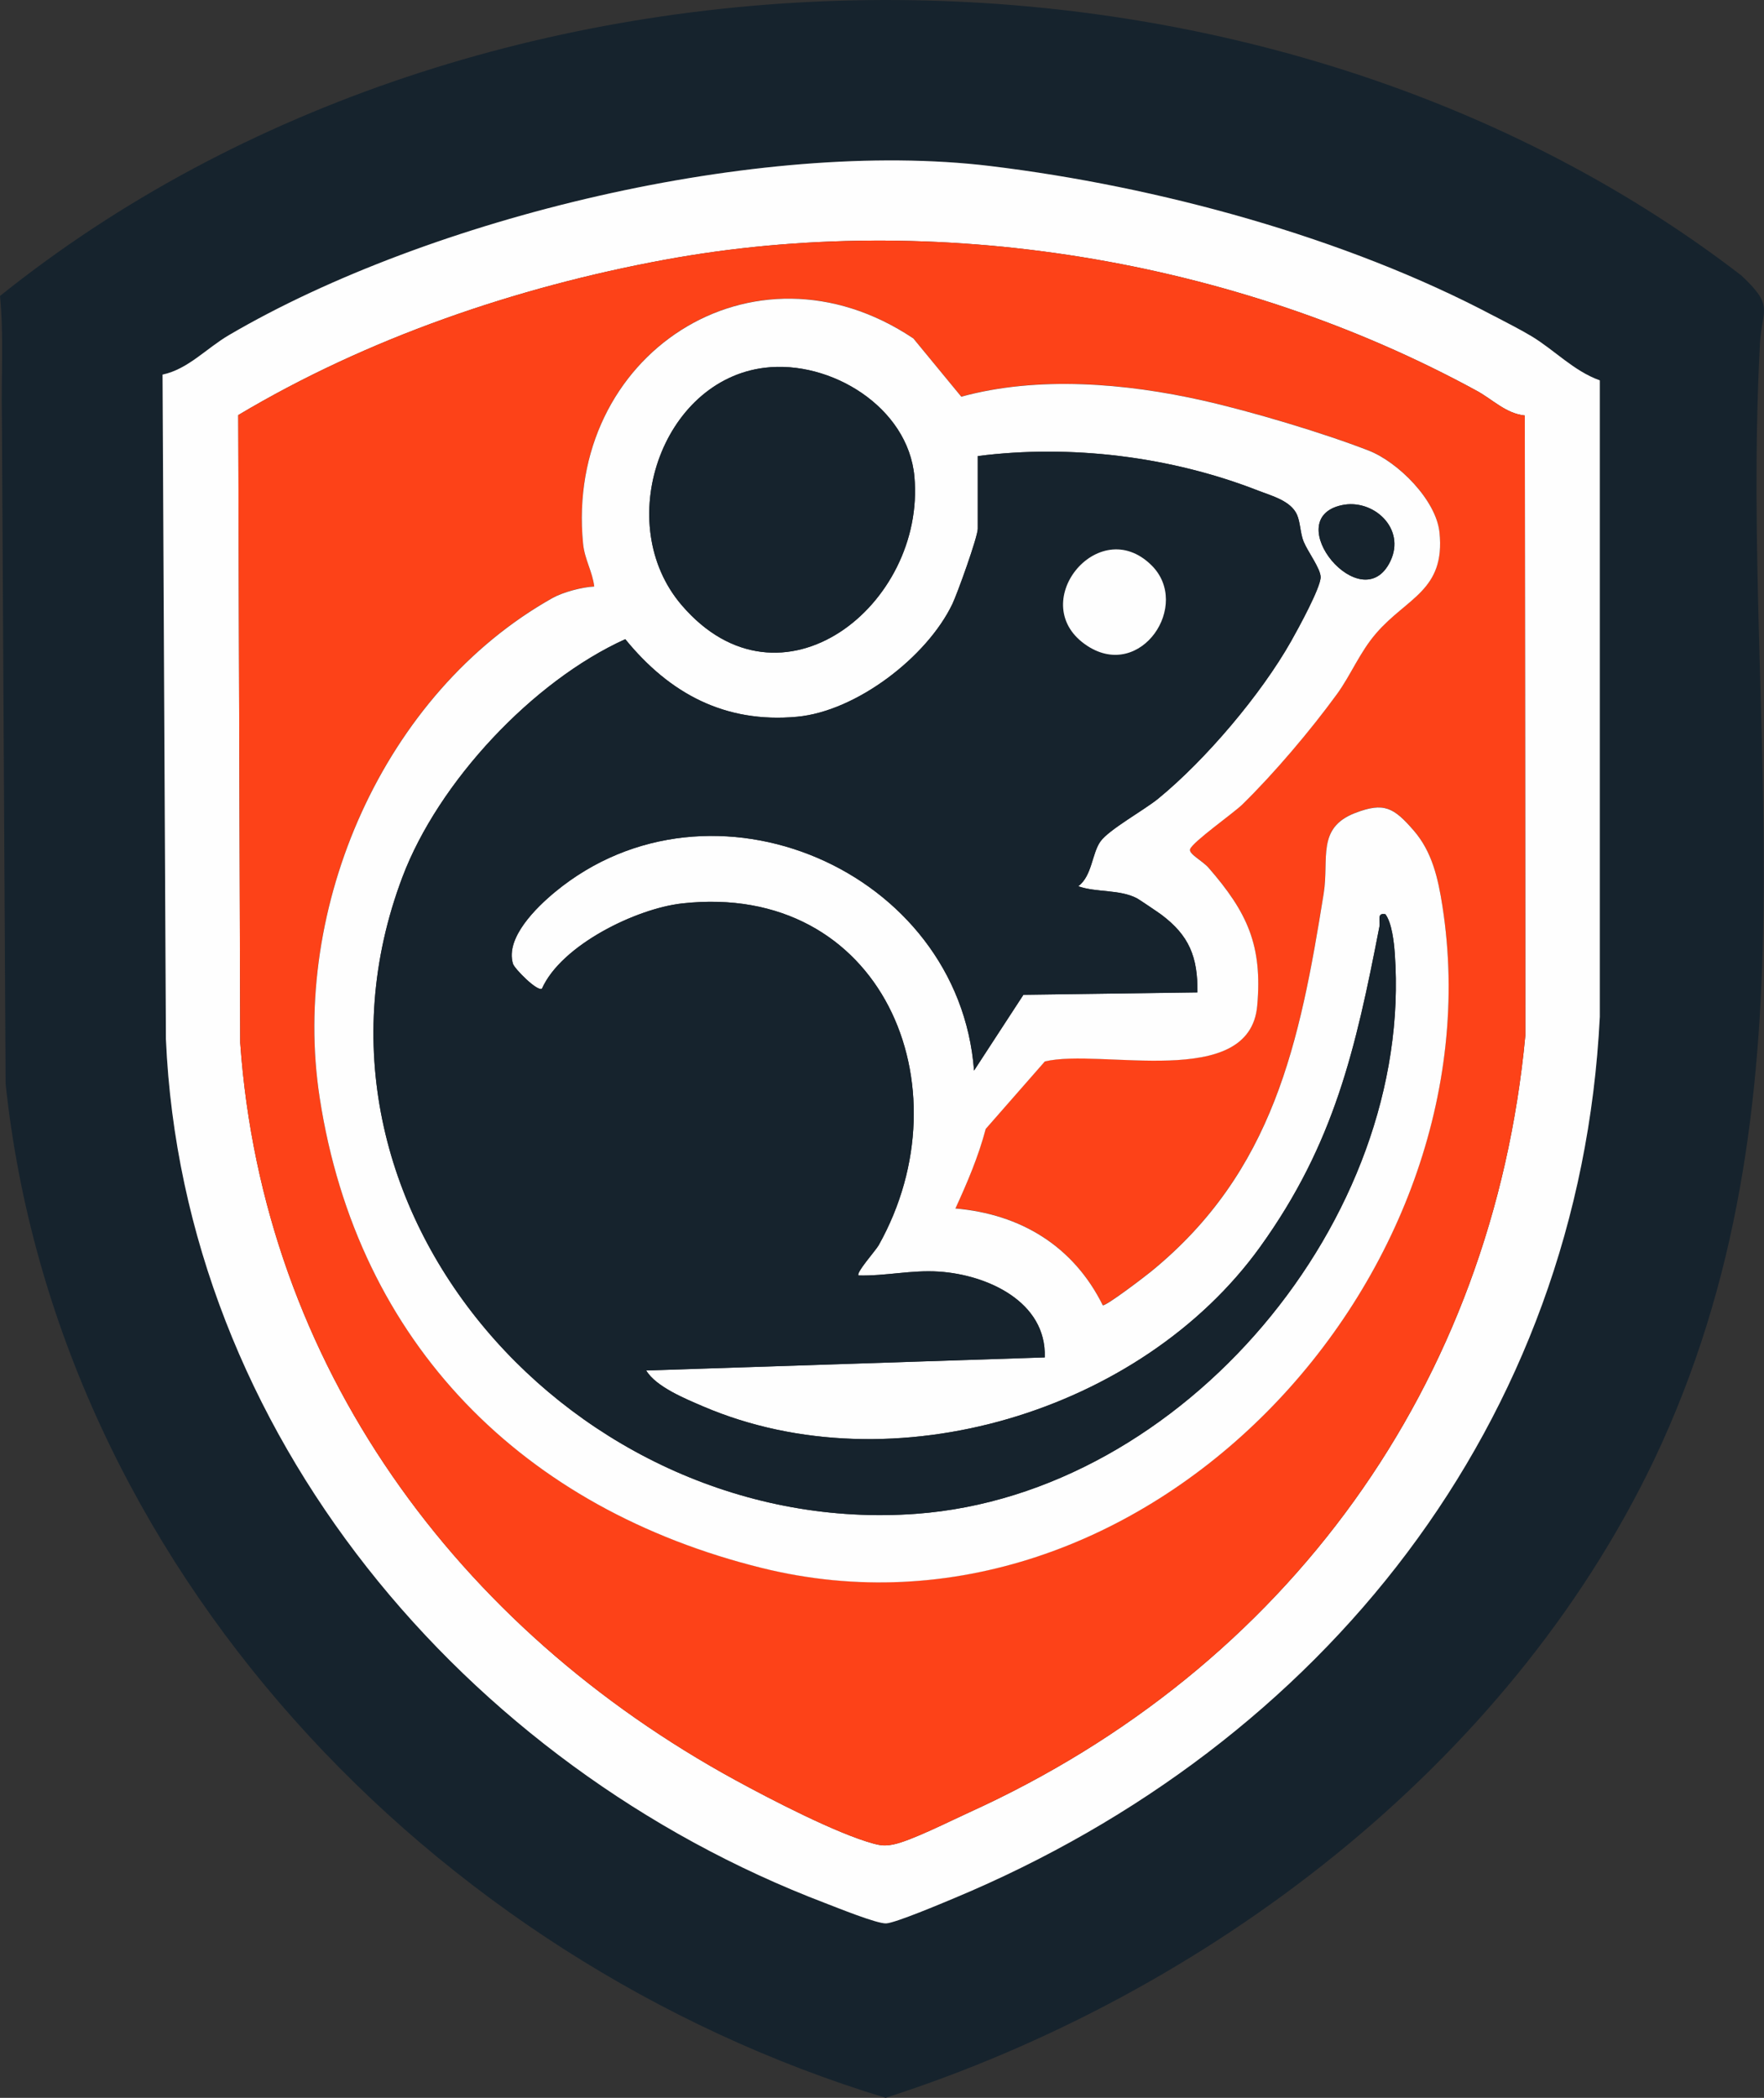
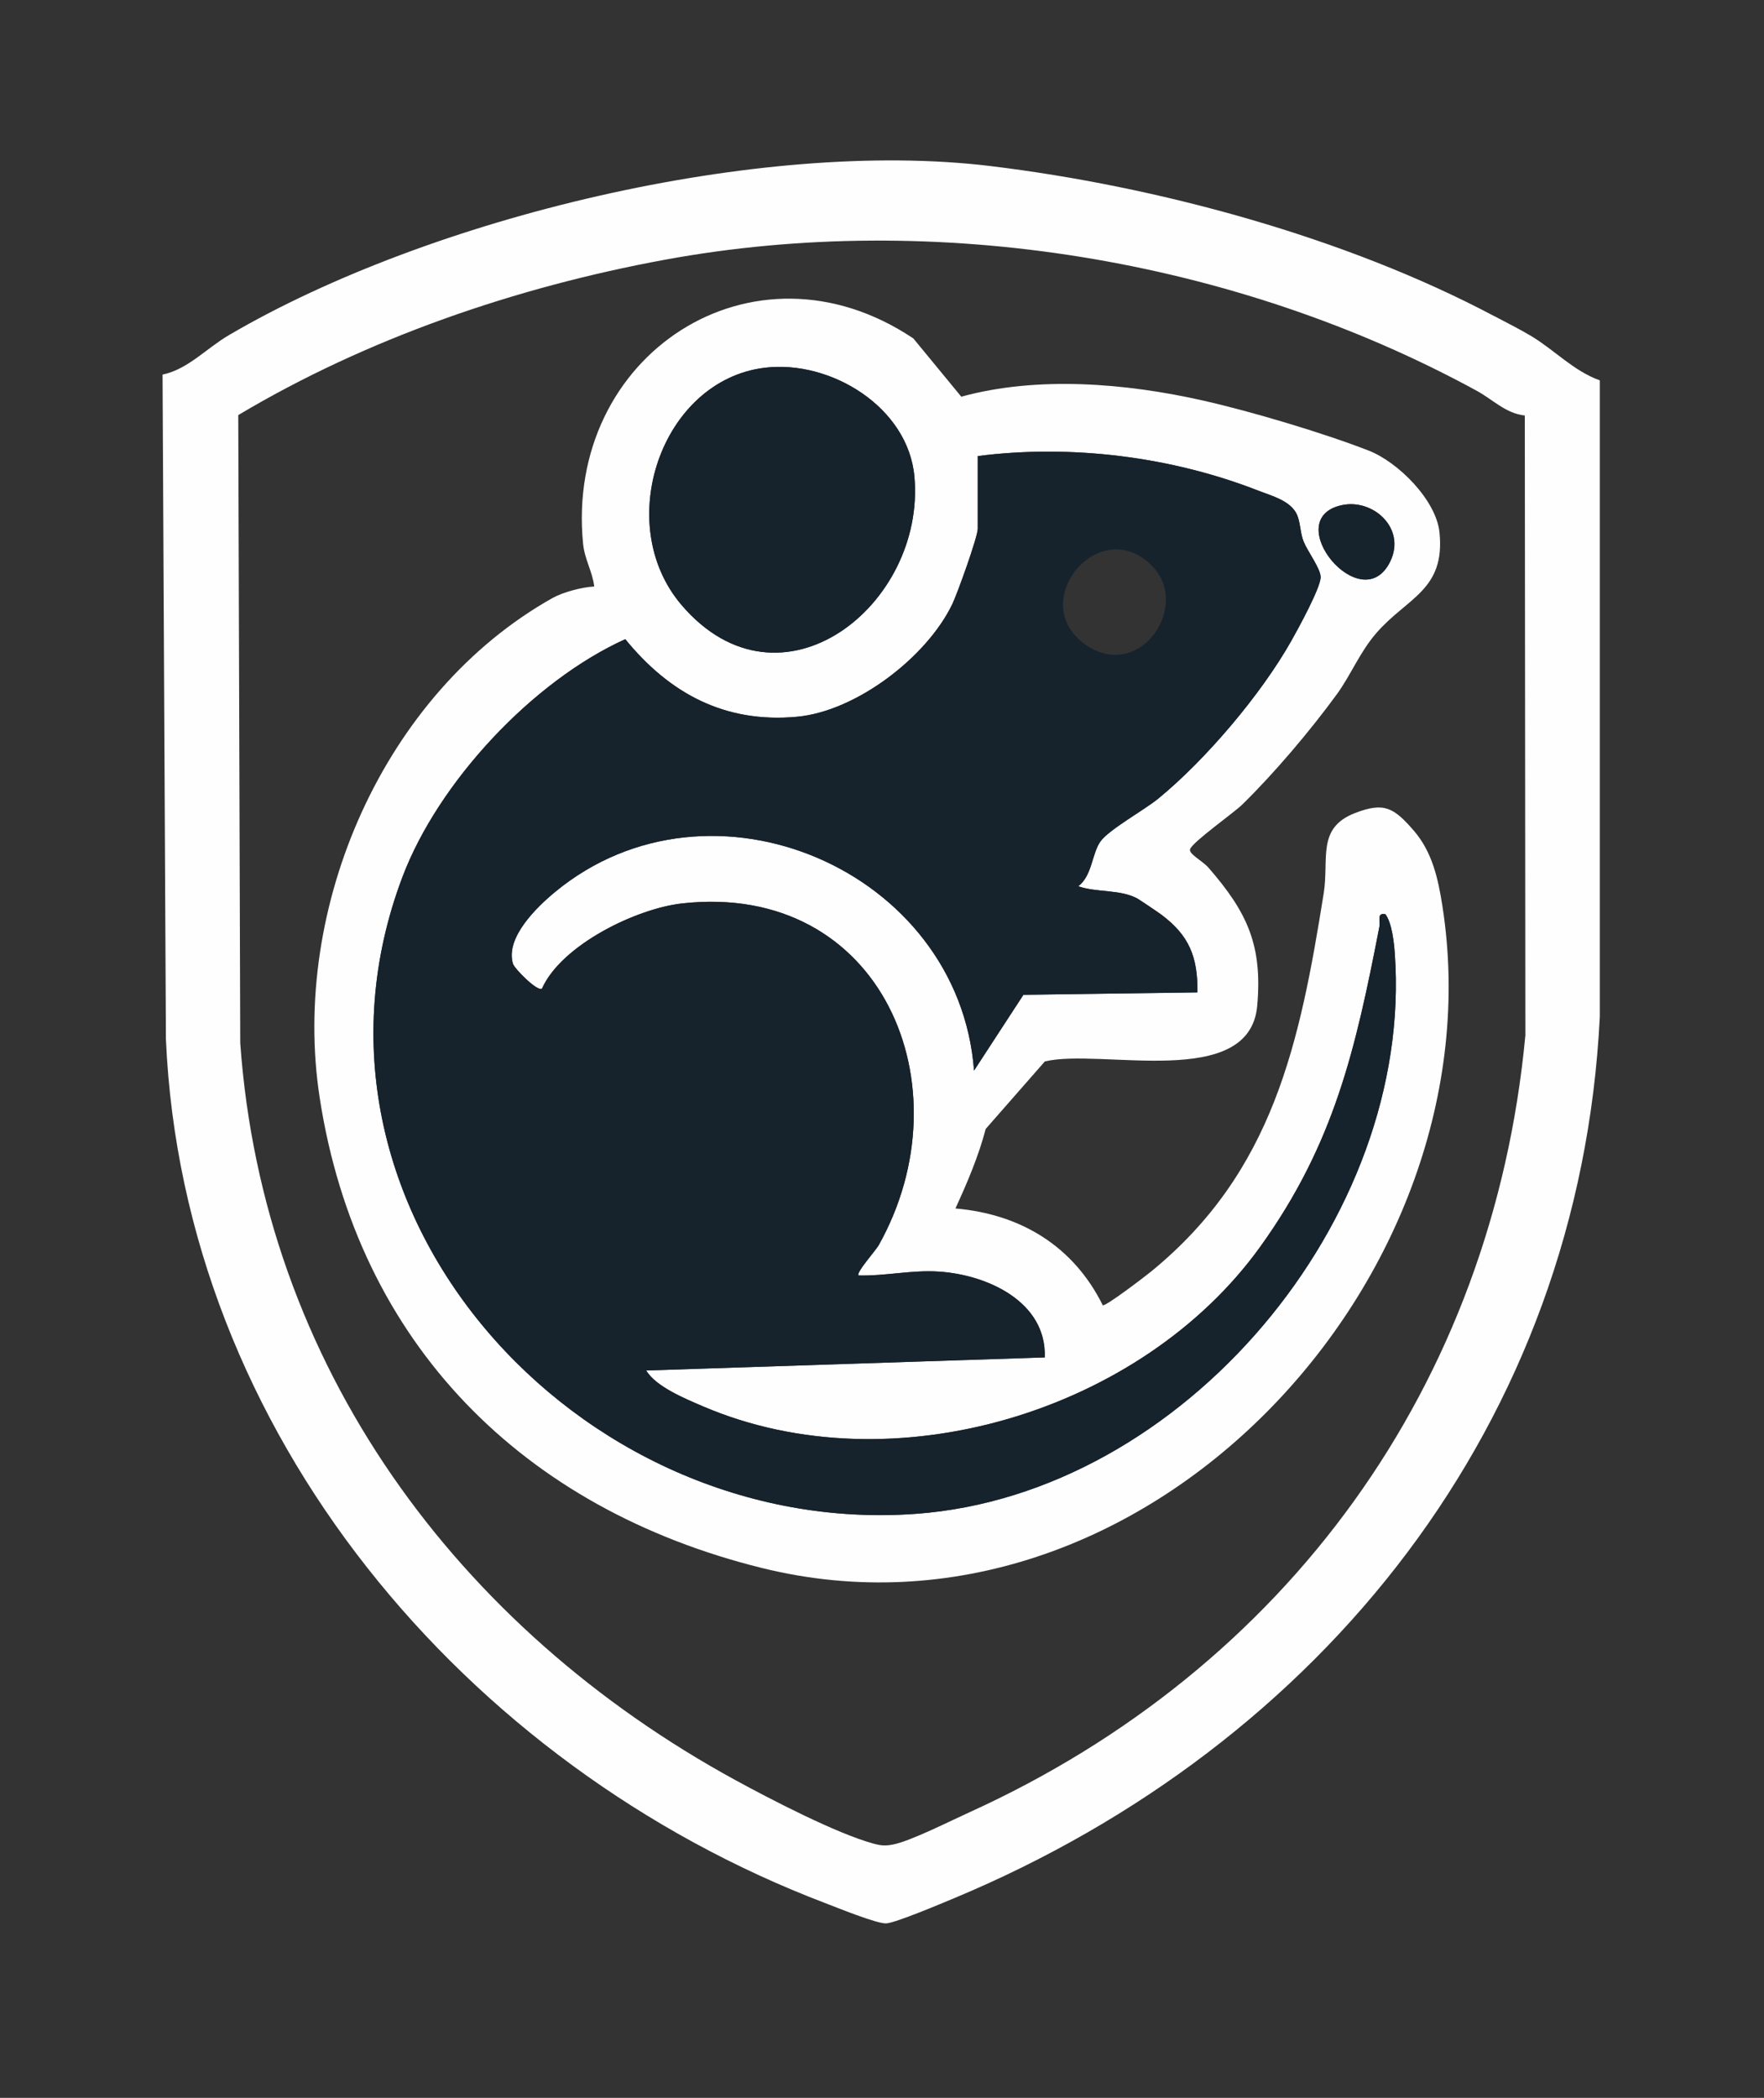
<svg xmlns="http://www.w3.org/2000/svg" data-bbox="0 0.002 473.679 563.248" viewBox="0 0 473.68 563.26" data-type="color">
  <rect x="0" y="0" width="473.68" height="563.26" fill="#333333" stroke="none" />
  <g>
-     <path fill="#16232d" d="M.51 112c-.22-10.84.55-21.72-.51-32.53C129.1-24.18 336.51-26.87 467.57 73.94c9.43 8.81 5.2 8.97 4.94 19.97-5.2 102.92 17.39 201.85-28.38 298.14-39.26 82.04-119.97 143.4-206.32 171.2C115.7 526.19 15.16 420.25 1.51 291M401.19 84.84C361.3 63.69 310.78 50 265.93 44.57c-61.97-7.5-150.48 13.78-204.4 45.37-6.16 3.61-11.01 9.17-17.87 10.63l.9 178.39C49.15 384.79 125 474.17 221.57 510.95c3.12 1.19 14 5.57 16.4 5.46s14.98-5.39 18.27-6.77C354.97 468.43 424.18 382.21 429.6 273V102.12c-7.04-2.53-12.18-8.15-18.35-11.86-3.09-1.85-7.18-3.91-10.05-5.43Z" data-color="1" />
    <path fill="#fefefe" d="M401.19 84.84c2.87 1.52 6.96 3.57 10.05 5.43 6.17 3.71 11.31 9.33 18.35 11.86v170.88c-5.42 109.21-74.63 195.43-173.36 236.64-3.28 1.37-15.78 6.65-18.27 6.77s-13.28-4.27-16.4-5.46C124.99 474.18 49.15 384.8 44.55 278.97l-.9-178.39c6.86-1.46 11.71-7.02 17.87-10.63 53.92-31.59 142.43-52.87 204.4-45.37 44.84 5.43 95.37 19.11 135.26 40.27Zm8.25 26.72c-5.05-.52-8.62-4.3-12.87-6.62-64.99-35.49-145.36-48.61-218.21-35.17-39.68 7.32-79.78 21.03-114.38 41.68L64.51 280c6.11 86.63 58.28 157.19 133.02 197.98 9.46 5.16 27.04 14.29 36.99 17.01 2.04.56 3.19.66 5.29.25 4.66-.9 15.43-6.35 20.42-8.61C345.53 447.9 400.8 371.88 409.6 278l-.15-166.44Z" data-color="2" />
-     <path fill="#fd4218" d="m409.44 111.56.15 166.44c-8.8 93.88-64.07 169.91-149.37 208.63-4.98 2.26-15.75 7.71-20.42 8.61-2.1.41-3.25.3-5.29-.25-9.94-2.72-27.53-11.85-36.99-17.01C122.78 437.19 70.61 366.63 64.5 280l-.53-168.55c34.6-20.65 74.7-34.36 114.38-41.68 72.84-13.44 153.21-.32 218.21 35.17 4.25 2.32 7.82 6.1 12.87 6.62ZM245.2 90.8c-43.09-28.8-93.58 4.57-88.64 55.14.41 4.24 2.5 7.45 3 11.5-3.24.14-8.41 1.52-11.21 3.09-45.39 25.5-70.37 83.13-62.52 134.14 10.18 66.17 54.75 110.44 118.72 126.28 102.25 25.32 198.41-77.68 182.76-177.76-1.16-7.41-2.75-14.54-7.73-20.27-5.33-6.14-7.95-7.66-15.71-4.67-10.4 4.02-6.94 12.3-8.43 21.57-6.41 40.04-13.43 74.71-46.41 101.59-1.67 1.36-11.97 9.22-12.91 9.02-7.86-15.88-22.05-24.49-39.57-26 3.18-6.96 6.18-13.91 8.13-21.36l15.88-18.12c15-3.62 55.02 7.92 57.03-14.97 1.44-16.28-2.72-25.1-13.07-37.03-1.67-1.92-5.39-3.7-4.96-4.99.65-1.95 11.65-9.68 14.02-11.99 8.6-8.41 18.3-19.87 25.39-29.61 3.76-5.16 6.15-11.27 10.59-16.41 8.27-9.54 18.57-11.47 16.97-27.04-.89-8.7-11.13-18.9-19.02-21.97-12.26-4.77-31.66-10.55-44.55-13.45-20.67-4.65-44.36-6.63-64.84-1.02l-12.93-15.71Z" data-color="3" />
    <path fill="#fefefe" d="m245.2 90.8 12.93 15.71c20.48-5.62 44.17-3.64 64.84 1.02 12.89 2.9 32.29 8.68 44.55 13.45 7.89 3.07 18.13 13.27 19.02 21.97 1.59 15.56-8.71 17.49-16.97 27.04-4.45 5.13-6.83 11.25-10.59 16.41-7.1 9.74-16.79 21.19-25.39 29.61-2.37 2.31-13.36 10.04-14.02 11.99-.43 1.29 3.29 3.08 4.96 4.99 10.36 11.92 14.51 20.75 13.07 37.03-2.02 22.88-42.04 11.35-57.03 14.97l-15.88 18.12c-1.96 7.45-4.95 14.4-8.13 21.36 17.52 1.51 31.71 10.12 39.57 26 .94.21 11.24-7.66 12.91-9.02 32.98-26.87 40-61.54 46.41-101.59 1.48-9.27-1.97-17.56 8.43-21.57 7.76-2.99 10.37-1.47 15.71 4.67 4.98 5.73 6.57 12.86 7.73 20.27 15.65 100.08-80.51 203.08-182.76 177.76-63.97-15.84-108.54-60.11-118.72-126.28-7.85-51.02 17.13-108.64 62.52-134.14 2.8-1.57 7.97-2.95 11.21-3.09-.49-4.06-2.58-7.27-3-11.5-4.94-50.57 45.55-83.94 88.64-55.14Zm-39.87 7.94c-27.79 3.41-40.96 41.93-22.29 63.73 26.57 31.03 65.61.01 62.5-34.51-1.68-18.7-22.57-31.38-40.21-29.22m57.22 23.72v19.5c0 2.19-5.48 17.42-6.81 20.19-6.82 14.27-25.84 28.83-41.71 30.29-19.34 1.79-34.23-6.22-46.13-20.83-24.85 11.24-50.2 38.35-59.84 63.86-33.6 88.94 47.01 177.67 137.97 170.97 71.7-5.28 133.66-79.21 128.5-150.48-.21-2.91-.76-8.13-2.51-10.5-2.41-.47-1.31 1.74-1.62 3.35-6.38 32.83-12.09 58.26-32.03 85.98-31.88 44.29-98.75 64.54-149.51 42.84-4.75-2.03-12.74-5.29-15.34-9.67l107.02-3.51c.5-14.97-15.43-22.2-28.46-23.04-7.4-.48-14.24 1.22-21.54 1.04-.79-.69 4.59-6.69 5.39-8.1 23.99-42.72.76-97.74-52.79-91.79-12.28 1.37-32.39 11.14-37.62 22.89-1.21.86-7.37-5.34-7.78-6.7-2.11-6.97 6.35-15.18 11.32-19.28 41.85-34.51 108.43-5.87 112.49 47.97l13.26-20.35 46.73-.64c.11-9.56-2.24-15.28-9.66-20.85-.7-.53-6.04-4.14-6.6-4.43-4.73-2.44-10.81-1.48-15.74-3.22 3.75-2.84 3.62-8.78 5.96-12.04s11.76-8.43 15.51-11.49c12.73-10.42 27.61-27.97 35.7-42.3 1.77-3.14 7.95-14.38 7.91-17.19-.03-2.3-3.45-6.79-4.56-9.5-.93-2.27-.87-5.15-1.78-7.22-1.67-3.79-6.87-5.09-10.49-6.51-23.44-9.16-50.37-12.45-75.25-9.25Zm97.73 13.18c-16.95 3.69 5.41 30.89 13.05 15.08 4.29-8.87-4.62-16.92-13.05-15.08" data-color="2" />
    <path fill="#16232d" d="M262.55 122.46c24.88-3.2 51.81.09 75.25 9.25 3.62 1.41 8.82 2.72 10.49 6.51.91 2.07.85 4.95 1.78 7.22 1.11 2.71 4.53 7.2 4.56 9.5.04 2.81-6.14 14.06-7.91 17.19-8.09 14.33-22.97 31.88-35.7 42.3-3.75 3.07-13.22 8.31-15.51 11.49s-2.22 9.2-5.96 12.04c4.93 1.73 11.01.78 15.74 3.22.56.29 5.9 3.9 6.6 4.43 7.42 5.57 9.77 11.29 9.66 20.85l-46.73.64-13.26 20.35c-4.06-53.85-70.64-82.49-112.49-47.97-4.97 4.1-13.43 12.31-11.32 19.28.41 1.36 6.57 7.55 7.78 6.7 5.23-11.75 25.34-21.52 37.62-22.89 53.55-5.96 76.78 49.06 52.79 91.79-.79 1.41-6.18 7.41-5.39 8.1 7.3.18 14.13-1.51 21.54-1.04 13.03.84 28.96 8.07 28.46 23.04l-107.02 3.51c2.6 4.38 10.59 7.63 15.34 9.67 50.76 21.7 117.63 1.45 149.51-42.84 19.95-27.71 25.66-53.14 32.03-85.98.31-1.6-.79-3.82 1.62-3.35 1.75 2.37 2.3 7.58 2.51 10.5 5.16 71.27-56.8 145.21-128.5 150.48-90.97 6.7-171.58-82.04-137.97-170.97 9.64-25.51 34.99-52.62 59.84-63.86 11.9 14.61 26.79 22.62 46.13 20.83 15.87-1.47 34.88-16.02 41.71-30.29 1.33-2.78 6.81-18 6.81-20.19v-19.5Zm46.67 29.33c-14.33-14.21-34.27 10.61-17.17 21.67 14.33 9.27 27.89-11.04 17.17-21.67" data-color="1" />
    <path fill="#16232d" d="M205.33 98.74c17.64-2.16 38.53 10.52 40.21 29.22 3.11 34.52-35.93 65.54-62.5 34.51-18.66-21.8-5.5-60.32 22.29-63.73" data-color="1" />
    <path fill="#16232d" d="M360.28 135.64c8.42-1.84 17.34 6.21 13.05 15.08-7.64 15.8-30-11.39-13.05-15.08" data-color="1" />
-     <path fill="#fefefe" d="M309.22 151.79c10.72 10.63-2.84 30.94-17.17 21.67-17.1-11.06 2.84-35.88 17.17-21.67" data-color="2" />
  </g>
</svg>